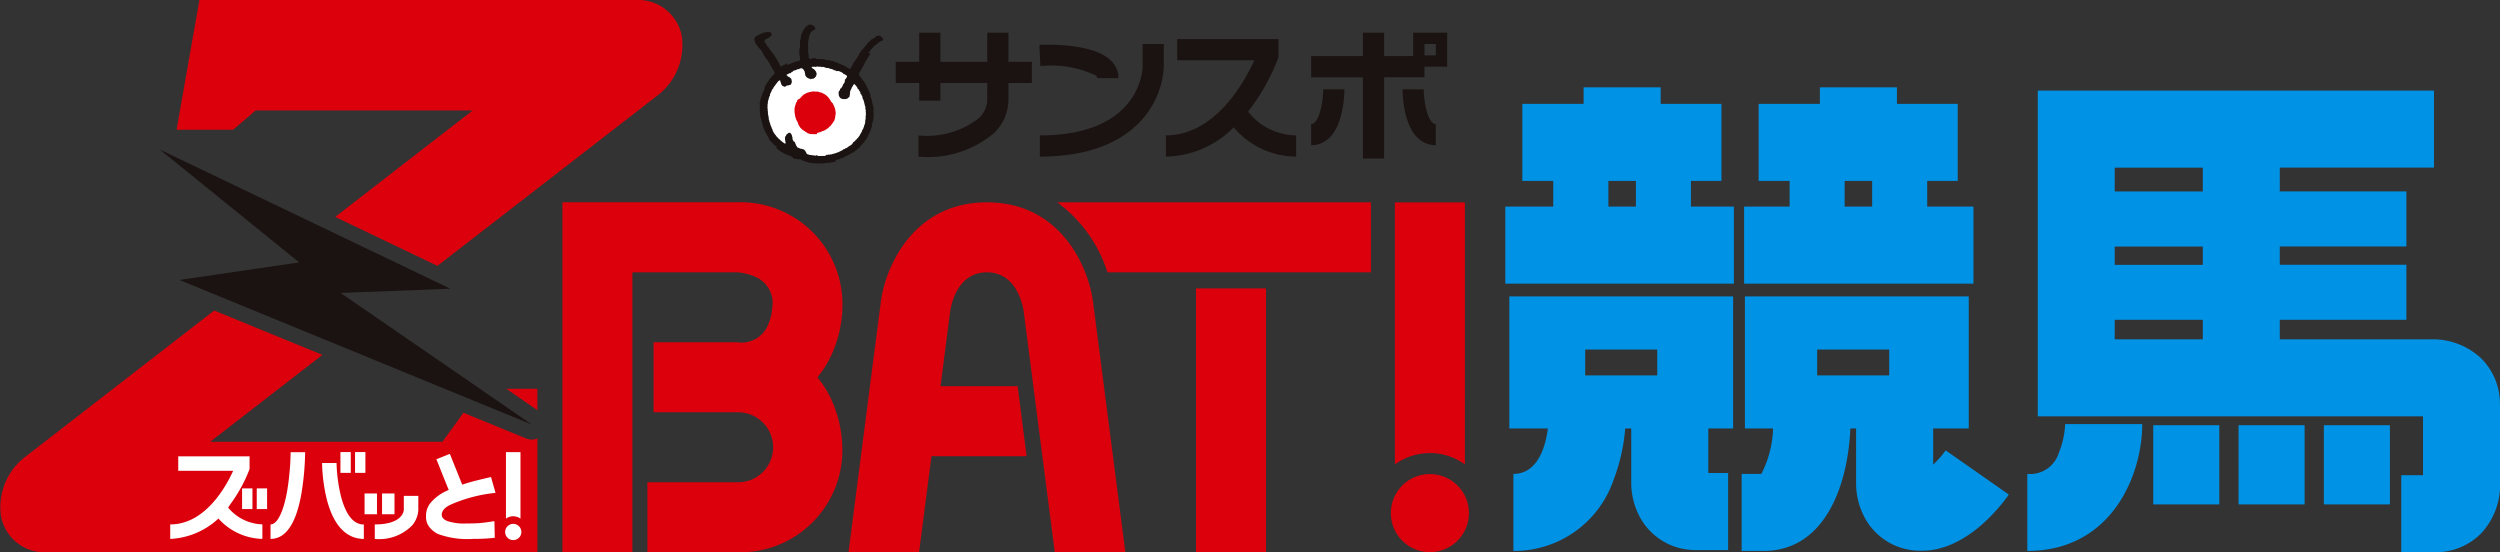
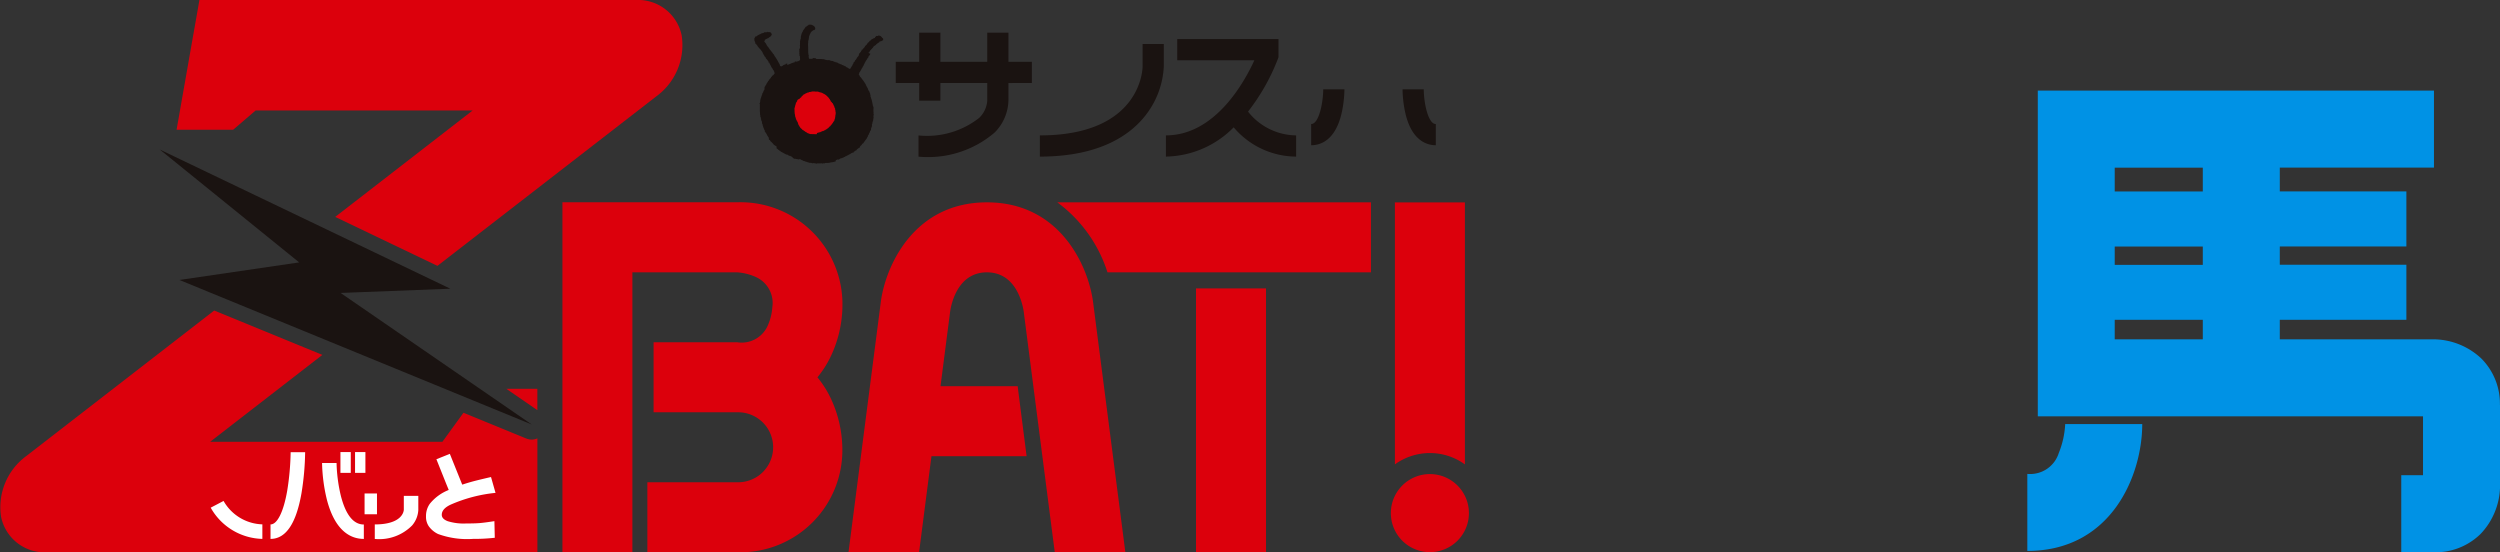
<svg xmlns="http://www.w3.org/2000/svg" width="128.096" height="28.299">
  <rect width="100%" height="100%" fill="#333333" stroke="none" />
  <g fill="#0092e5">
    <path d="M105.49 23.208a1.538 1.538 0 0 1-1.613 1.074v3.947c4.32 0 5.888-3.888 5.888-6.5h-3.948a4.485 4.485 0 0 1-.327 1.479z" />
    <path d="M128.092 20.742a3.279 3.279 0 0 0-.942-2.362 3.61 3.61 0 0 0-2.437-.994h-7.9v-1h6.486v-2.82h-6.486v-.938h6.486v-2.82h-6.486V8.586h7.9V4.643h-20.3v16.689h19.738v3.017h-1.114v3.948h1.679a3.284 3.284 0 0 0 2.39-.944 3.609 3.609 0 0 0 .993-2.438v-4.174zm-15.224-3.356h-4.513v-1h4.513zm0-3.816h-4.513v-.938h4.513zm0-3.758h-4.513V8.59h4.513z" />
-     <path d="M110.329 21.785h3.384v4.061h-3.384zm4.371 0h3.384v4.061H114.7zm4.371 0h3.384v4.061h-3.384zm-17.955-11.198h-2.369V9.271h1.563V5.323h-3.114v-.849h-3.948v.849h-3.137v3.948h1.586v1.316h-2.332v3.948h11.751zm-6.6-1.316h1.41v1.316h-1.41zm-7.875 0h1.563V5.323H85.09v-.849h-3.949v.849h-3.14v3.948h1.585v1.316h-2.457v3.948h11.712v-3.948h-2.2zm-4.23 0h1.41v1.316h-1.41zm17.282 13.806a5.3 5.3 0 0 1-.64.732v-1.854h1.822v-6.767H89.407v6.767h1.442a5.431 5.431 0 0 1-.6 2.327H89.24v3.947h1.119c3.1 0 4.319-3.262 4.45-6.274h.295v2.874a3.723 3.723 0 0 0 .385 1.588 3.224 3.224 0 0 0 3 1.8c2.325 0 4.108-2.4 4.441-2.876zm-6.585-5.166h3.691v1.324h-3.691zm-15.773 4.044h1.975c-.106.839-.476 2.327-1.767 2.327v3.947a5.38 5.38 0 0 0 5.15-3.686 9.437 9.437 0 0 0 .58-2.588h.309v2.839a3.724 3.724 0 0 0 .385 1.589 3.225 3.225 0 0 0 3 1.8h1.58v-3.948h-1.016v-2.28h1.272v-6.767H77.335zm3.887-4.044h3.692v1.324h-3.692z" />
  </g>
  <path d="M41.884 19.334a5.243 5.243 0 0 0 .643-.991 6.178 6.178 0 0 0 .637-2.6 5.228 5.228 0 0 0-5.38-5.379h-8.966v17.93h3.584V13.955h5.379a2.774 2.774 0 0 1 .991.259 1.46 1.46 0 0 1 .8 1.534 2.76 2.76 0 0 1-.259.99 1.46 1.46 0 0 1-1.534.8h-4.29v3.587h4.29a1.793 1.793 0 1 1 0 3.585H33.17v3.586h4.609a5.228 5.228 0 0 0 5.38-5.379 6.179 6.179 0 0 0-.637-2.6 5.232 5.232 0 0 0-.638-.983zm8.684-5.38c1.528 0 1.84 1.685 1.887 2.023l1.59 12.322h3.617l-1.647-12.765c-.214-1.787-1.628-5.166-5.446-5.166s-5.232 3.38-5.443 5.15l-1.65 12.781h3.616l.635-4.923h4.875l-.459-3.587H48.19l.492-3.813c.047-.337.358-2.022 1.886-2.022zm3.607-3.586a7.132 7.132 0 0 1 2.57 3.586h13.5v-3.586zm7.107 4.41h3.587v13.518h-3.587zm13.777 9.017V10.369h-3.587v13.426a3.057 3.057 0 0 1 3.587 0zm-1.794.496a2 2 0 1 0 2 2 2 2 0 0 0-2-2zm-45.731-3.275v-1.093h-1.588zm-.284 1.508a.767.767 0 0 1-.292-.058l-3.21-1.317-1.081 1.489h-11.9l5.752-4.454-5.542-2.274-9.622 7.451a3.25 3.25 0 0 0-1.3 3.119 2.276 2.276 0 0 0 2.323 1.819h25.157v-5.837a.767.767 0 0 1-.285.062zm7.678-20.706A2.276 2.276 0 0 0 32.605 0H10.218l-.729 4.138-.441 2.508h2.9l1.15-.986h11.12l-7.041 5.453 5.238 2.509L33.63 4.936a3.249 3.249 0 0 0 1.298-3.118z" fill="#dc000c" />
  <path d="m42.206 8.362-.046.019h-.021l-.017-.012h-.007l-.031-.006-.009.008h-.208l-.019.014h-.017l-.032-.013h-.041l-.032-.008-.006-.005h-.063l-.029.012-.04-.023h-.007l-.106-.009-.014.007-.02-.02h-.006l-.052-.012-.053-.022h-.021l-.031-.014h-.007l-.055-.024h-.005l-.064-.014v-.006l-.025-.02h-.007l-.034-.014h-.007l-.062-.04h-.021v-.006l-.012-.005-.048.028-.02-.014h-.041l-.017-.013h-.062l-.018-.012h-.076l-.013-.017h-.022l-.014-.023h-.008l-.068-.068h-.007l-.021-.013h-.007l-.049-.028h-.007l-.052-.008-.054-.041h-.007l-.007-.014h-.055l-.018-.013h-.021v-.005l-.011-.006-.006-.011h-.007l-.036-.011v-.006l-.044-.025h-.007l-.061-.039h-.021v-.006l-.025-.02h-.028v-.006l-.01-.005-.012-.025h-.007l-.014-.006-.013-.017h-.007l-.021-.013h-.014v-.005l-.012-.017h-.007l-.042-.033-.013-.018h-.006l-.028-.019v-.007l-.023-.008v-.093l-.012-.017h-.014l-.042-.033h-.014l-.012-.018h-.007l-.049-.039-.007-.014h-.007l-.007-.023-.022-.006-.005-.025h-.007l-.021-.016-.019-.03h-.007l-.021-.016-.012-.018H39.5l-.014-.01v-.009l-.014-.006v-.005l-.013-.032-.018-.024h-.028v-.006l-.02-.024v-.079l-.059-.093h-.006l-.016-.028v-.024h-.007l-.027-.048h-.006l-.011-.028v-.007l-.02-.025h-.007l-.014-.036-.028-.022h-.007l.006-.025V6.72l-.012-.042v-.007l-.014-.032h-.015l-.013-.063-.01-.014v-.007l-.028-.051v-.045l-.021-.032V6.41l-.009-.054-.019-.014-.015-.131-.014-.007-.005-.025h-.006l-.015-.072h-.005l.006-.022-.009-.01-.011-.081-.024-.006.015-.055-.019-.023v-.007l-.015-.226V5.32l-.025-.021v-.007l.033-.02v-.03l.009-.008-.007-.007.006-.006.007-.1h-.005l.02-.033v-.007l.006-.041.013-.017v-.006l.024-.084h.006l.022-.082h.006l.013-.006-.006-.022h-.005l-.01-.01.024-.018.006-.02h.017v-.028l.02-.03V4.71l.011-.041h.006l.022-.052h.006l.005-.014.012-.006v-.028l.007-.107v-.007l.035-.041v-.007l.012-.029h.006l.014-.025.011-.006v-.014l.013-.007v-.021l.013-.006v-.021l.006-.005.021-.037h.006l.005-.011.011-.005v-.007l.022-.037-.009-.009.053-.042v-.029l.035-.026v-.014h.014l.01-.024h.008l.038-.046v-.024l.033-.033h.005l.013-.006.006-.042.049-.013.006-.013.024-.02v-.007l.024-.02v-.007l.025-.023v-.061l-.014-.019v-.026l-.018-.032v-.007l-.021-.028v-.016h-.007l-.016-.011-.005-.027h-.014l-.013-.051h-.005l-.023-.022v-.006l-.013-.024h-.016v-.019l-.018-.042-.01-.014v-.007l-.026-.047-.01-.014v-.017l-.017-.009-.013-.05-.018-.025h-.032v-.05l-.017-.017v-.005l-.02-.033-.023-.016-.019-.042h-.014l-.02-.033h-.022l.007-.037-.027-.027-.007-.023-.02-.012-.028-.034v-.007l-.014-.032h-.006l-.04-.074-.021-.035v-.015l-.04-.069v-.007l-.005-.009h-.007l-.015-.011-.006-.02h-.006l-.008-.024-.024-.025h-.007l-.006-.02h-.006l-.016-.016v-.005l-.006-.009h-.02v-.006l-.013-.029-.023-.01-.006-.027-.013-.007-.036-.042-.006-.03h-.007l-.015-.011-.006-.02h-.005l-.029-.034-.015-.034-.036-.006-.008-.016.007-.013v-.007l-.009-.034v-.007l-.015-.039h-.007l-.012-.041v-.013l-.006-.006v-.103l.048-.067v-.007l-.006-.022.046.006.055-.032.006-.012.025-.005v-.024h.033l.035-.026.03-.006.042-.025h.007l.017-.012v-.007l.118-.032h.007l.034-.02v-.005l.024-.009v-.01h.006l.007.007h.1l.019-.011v-.011h.024v.006l.005.011h.038l.012-.006.006.006h.058l.037.015v.006l.018.013h.007l.016.038v.007l.023.031-.03.052v.029l-.021.006-.038.046-.034.012-.043.037h-.006l-.017.013v.017h-.055l-.02.011v.017h-.029l-.018.01v.024l-.019-.008h-.007l-.023.008v.037l.02.02h-.017l-.029-.005-.006.012v.007l.008.033.016.007v.018l.018.024h.014v.005l.021.028v.007l.028.039v.007l.027.048v.007l.028.035v.007l.02.024h.008l.006.02h.006l.023.023.006.024.042.05v.006l.019.025h.008l.006.02h.005l.016.031h.015l.006.021.01.016h.014l.013.039.022.013.006.02h.005l.017.018.012.033h.006l.043.043.015.024.011.041.016.015v.005l.019.033h.007l.006.014h.007l.013.021v.011l.006.02.029.011-.005.006.01.029h.007l.042.073.017.021v.007l.034.074.021.015v.024l.009.016.021.009.021.072v.007l.009.024.032.031h.066l.025-.025.024-.007.006-.023h.022l.036-.026h.01l.043-.012.031-.016v-.03l.057.007.021-.013v.079l.05-.013.015-.02h.015l.042-.017h.005l.081-.037v-.006l.039-.007v-.005l.042-.008.018-.013h.007l.049-.01h.007l.013-.018V3.15l.024-.006.019.005.006.012h.035l.033-.014h.03l.017-.013h.03l.005-.028.007.015h.005l.019-.013v-.009l.034-.012v-.008l.008-.008-.011-.2-.025-.015.008-.049-.011-.018.006-.029-.008-.008.008-.082-.008-.008v-.057l.005-.009v-.007l-.007-.052h-.007l.045-.075v-.116l-.014-.019.015-.024v-.122l.005-.019-.013-.019.014-.034v-.007l.009-.067h-.005l.02-.025v-.007l.006-.014v-.023l.006-.006v-.081l.017-.06.009-.051.01-.011-.006-.006.01-.025.005-.006.036-.084h.005l.005-.017.011-.006v-.007l.012-.041h.006l.011-.023-.007-.014.015.007.044-.062v-.014l.02-.005v-.007l.007-.015.011-.006v-.021h.006l.017-.013v-.007l.011-.015.021-.006.031-.016v-.007l.033-.02.021-.017h.007l.018-.013v-.015l.021-.005v-.005h.126l.057.024.053.023v.006l.005.01h.027l.015.028h.007l.035.063v.007l.007.055-.008.024h-.006l-.017.013v.017l-.064.012-.107.08-.005.016-.018.012v.014l-.018.013v.021l-.03.041v.007l-.013.041h-.006l-.007.044h-.006l-.013.032v.042l-.013.032.005.007-.015.1-.021.047v.061l.005.005-.005.005v.041l-.008.008.012.533.016.008v.008l-.016.008.006.024.015.007.007.038-.006.006v.066l-.007.014.023.029-.007.013.017.043h.162l.018-.01v-.021h.006v-.01l.147.013.005.006.031.031h.277l.007.007h.055l.009.009.008-.009h.023l.033.017h.021v.006l.032.013h.008l.052.008.008.009h.086l.012-.006.052.008v.005l.018.013h.006l.049.01.005.006.069.007h.03l.02.029.04.016.007-.006h.021l.023.008v.005l.005.011.089.011.006.006.037.028h.007l.006.013h.007l.041.006v.005l.044.025h.007l.034.014h.027l.005.006.031.031h.045l.013.017h.007l.063.029.012.017h.034l.053.046h.007l.007.014h.022l.005.005h.007l.048.038h.007l.041.023.006.006h.032l.018-.018.02-.048.005-.005.018-.018.012-.033h.006l.005-.01.017-.013v-.021h.006l.027-.04V3.28l.02-.005v-.007l.026-.034v-.007l.007-.022-.007-.014.008-.015h.027l.006-.014.018-.012v-.028h.007l.02-.025-.022-.013.037-.01.015-.02h.009v-.007l.014-.034h.01v-.007l.014-.021v-.007l.011-.028h.015v-.021h.006l.02-.025.025-.02v-.007l.028-.041v-.048h.006l.02-.025-.009-.032.026-.01.03-.03.006-.021.023-.013.018-.042.018-.013v-.007l.014-.02-.024-.006v-.012h.037l.018-.01V2.54l.019-.031h.009l.025-.025.005-.02h.006l.02-.024.024-.012v-.007l.014-.021v-.007l.014-.028.024-.02v-.007l.05-.041.03-.045v-.007l.016-.021.017-.013v-.014l.033-.02.051-.05V2.12l.017-.029.044-.013v-.006l.044-.049h.005l.048-.026.076-.042h.021l.034-.018v-.035l.022-.006.012-.02.018-.013v-.007l.005-.01h.029l.012-.006.006.006h.038l.027-.022.051-.006.013.017h.007l.048.011v.006l.025.02v.009h.021v.006l.02.033.018.025h.007l.032.021.01.049-.008.04-.055.034h-.007l-.032.023h-.029l-.016.011h-.007l-.046.013v.033l-.039.013-.008.016h-.017v.006l-.031.008v.007l-.01.021h-.005l-.038.019v.02l-.023.006-.006.022-.034.012-.007.014-.012.006v.008h-.028v.009l-.028.005v.021l-.02.027-.017.013v.007l-.023.035h-.015v.007l-.028.035v.007l-.023.006-.005.021-.011.006v.007l-.011.015-.028.005v.007l-.011.041h-.006l-.02.014.008.043-.028-.007-.019.02-.006.012h-.009v.007l.109.052H44.6l-.02.025v.021h-.006l-.023.023-.006.02h-.006l-.018.013v.007l-.034.049v.024l.006.021h-.031l-.027.048v.011l-.02.034-.025.012-.01.041h-.006l-.023.045h-.005l-.011.005v.021l-.035.048v.032l-.013.006v.007l-.02.028v.014l-.014.007v.038l-.027.022.007.007-.014.019-.018.013v.007l-.016.041v.007l-.012.006v.007l-.01.014-.014.007v.017l-.02.025v.021l-.024.038-.015.007-.011.04h-.016v.029l-.024.006-.009.048-.01.005v.047l-.018.013v.007l.014.032.02.015h.016l-.008.03.042.053.013.006.006.021h.014l.062.1.021.006.005.019.017.024.015.007.005.028h.005l.023.022v.005l.012.024h.007l.013.031.01.014v.006l.02.025h.009l.006.029.013.007.009.045.017.02v.007l.019.046h.007l.029.055V4.5l.027.041v.007l.015.054.015.007v.027l.04.047.015.038v.023h.006l.022.05.006.006v.021l-.006.022.02.014.003.105.022.034v.03l.012.016.006.03h.006l.008.041.006.007.008.049v.007l.008.023h.006v.037l.011.029v.022l.007.007v.038l.014.033v.047l.022.019v.066l.028.01v.018h-.005l-.013.006.009.048-.007.007v.142l.015.021-.015.024v.04l.011.015v.034l.008.028-.019.035.006.006-.007.006.006.073v.031l-.01.038v.033l-.007.006v.047l-.02.033.015.013-.03.026v.007l-.006.07h-.005l-.009.044-.013.019v.007l.006.043.006.035-.011.006-.031.083v.011l-.013.02v.072l-.02.012v.007l-.006.02-.006.021h-.019v.007l-.009.052h-.005l-.04.078v.007l.005.021-.033.02v.007l-.006.021-.018.013v.022l-.016.042v.007l-.018.013v.006l-.015.036-.017.039-.022.006-.009.034h-.006l-.058.075v.007l-.041.048v.007l-.01.014h-.009v.022l-.023.013v.017h-.024l-.038.038v.007l-.034.048-.045.034v.006l-.038.051.007.041-.043-.008-.027.026-.006.013-.035.021h-.006l-.011.005v.006l-.047.052v.007l-.005.011h-.031l-.005.012-.021.005-.033.027v.007l-.048.027-.015.045h-.006l-.027-.022h-.006l-.005.019-.02.014h-.031v.008l-.028.005v.015l-.037.013-.014.02h-.021l-.061.039v.007l-.028.005-.014.01h-.007l-.021.013h-.007l-.031.023-.051.013-.011.019-.055.02v.011h-.019l-.047.021h-.006l-.028.02h-.038l-.025.016h-.03l-.011.017-.034.014-.01.031h-.013l-.007-.007h-.07l-.042.016v.006l-.039.008v.059l-.042.016h-.034l-.005.02-.012.007-.033-.015-.021.016-.128.014v.006l-.006.006-.094.01v.005h-.16l-.021.015-.029.006h-.01z" fill="#1a1311" />
-   <path d="m42.279 7.986-.059.008-.073-.01-.009.008h-.217l-.007-.013h-.036l-.022-.03-.047.02h-.005l-.005.006h-.043l-.04-.013h-.007l-.118-.008-.006-.007-.093-.007-.076-.027h-.024l-.039-.027h-.006l-.028-.028V7.83l-.039-.056v-.007l-.02-.034v-.007l-.012-.018h-.014l-.037-.045-.039-.016h-.027l-.018-.013h-.02v-.006l-.113-.015v-.015h-.007l-.028-.008-.012-.018h-.055v-.006l-.017-.019-.014-.007-.02-.048-.021-.006-.014-.046-.041-.09v-.01l-.011-.03h-.006l-.008-.031h-.007l-.02-.025h-.031l-.011-.05h-.022l-.008-.021-.009-.037h-.005l-.005-.005V7.04l-.014-.019-.013-.049-.016-.079h-.007l-.034-.029h-.007v-.038l-.025-.021h-.082l-.045.039h-.005l-.025.02v.007l-.005.01-.041.012-.008.027v.023l-.016.015.007.007-.018.018-.007.014-.023.006v.032h.007l-.007.006v.088l.005.021-.007.02.012.008v.051l.012.041v.007l.006.011v.031l.006.011-.022.03-.06-.021-.013-.021h-.02v-.006l-.025-.02h-.007l-.014-.01v-.009h-.006l-.014-.01-.008-.015-.02-.008-.013-.017h-.007l-.035-.028-.02-.025h-.009l-.006-.027h-.021l-.005-.006-.017-.016-.012-.006-.012-.018h-.006l-.028-.034v-.007l-.005-.01h-.022l-.006-.021-.028-.02V7l-.029-.039-.021-.029v-.007l-.013-.018h-.014l-.02-.034-.016-.031h-.014l-.027-.046V6.78l-.017-.009-.01-.047h-.007l-.017-.012V6.65l-.01-.017h-.007l-.011-.005v-.029l-.011-.019h-.007l-.006-.02v-.01l.009-.01-.031-.022v-.026l-.025-.044v-.031h-.008l-.016-.038v-.007l-.015-.072-.013-.019v-.007l-.005-.017h-.006l-.008-.045h-.005l-.005-.005V6.14l-.018-.013-.008-.041.005-.011-.007-.015.007-.008-.006-.007.006-.013v-.007l-.011-.028V5.99l-.014-.069v-.007l-.007-.052h-.005l-.005-.005v-.1l-.014-.019.017-.025-.007-.023h-.01v-.067l.009-.009-.008-.008-.008-.051.005-.02-.009-.009v-.057l.013-.04-.01-.01v-.072l.014-.007v-.1l.013-.046V5.15l.02-.025v-.007l.01-.03V5.07l.007-.044h.006l.013-.017V4.97l.016-.039.025-.017V4.84l.013-.032v-.007l.021-.028v-.007l.035-.063v-.007l.011-.028h.006v-.025l.011-.005v-.021l.006-.006.042-.065h.006l.011-.007v-.008l.012-.007v-.028h.006l.016-.039h.014V4.45l.024-.048h.005l.018-.013v-.007l.01-.02h.01v-.006l.034-.049V4.3l.055-.055V4.21l.023.006.014-.02v-.007l.01-.018h.005l.023-.012v-.007l.011-.015.02-.006v-.006l.036-.01.016.008.014.049v.034l.017.013v.024h.006l.01.044.013.019v.018h.01v.024l.026.032h.006l.02.025h.027l.006.006.019.019.046.012h.006l.018.007.06-.041v-.007l.029-.005.008-.018h.077l.031-.008.021-.013h.007l.055-.016.025-.018v-.007l.015-.034v-.021h.006l.013-.032v-.041l.011-.029-.012-.015v-.023l-.013-.017V4.04l-.031-.012-.013-.032h-.007l-.069-.055h-.028l-.006-.013h-.007l-.014-.01-.007-.015h-.02l-.013-.006v-.036l-.041-.008.008-.019.035-.028h.024l.021-.021h.007l.033-.011.009-.017.081-.011.016-.021.013-.017.024-.012v-.01h.036l.019-.011V3.64l.038-.016h.007l.038-.009V3.61l.017-.012h.065l.018-.025.02-.006.028-.017h.006l.055-.008.029.006.021-.027.036-.015h.02l.043-.013.026.017h.016l.047.029v.006l.033.048h.005l.016.04.017.008v.016l.013.033v.007l.006.049.008.016-.005.005.01.041v.01l.012.057.046.061v.004l.019.024h.007l.028.012v.006l.006.01h.028l.02.028h.007l.1.021-.006.012v.007l.019.013h.005v-.027l.065-.007h.007l.042-.012h.041L41.716 4l.032-.012.022-.034v-.018h.023l.022-.013-.008-.019.019-.014v-.05l.012-.018v-.02h.006v-.035l-.025-.063v-.007l-.014-.021v-.007l-.013-.033-.03-.021-.006-.021-.027-.022-.012-.017h-.007l-.014-.018h-.021l-.006-.012h-.007l-.028-.016v-.006l-.032-.031h-.007l-.008-.041.008-.007h.113l.02-.014.044.017h.043l.047-.021h.007l.052.007v.006h.144l.03.008v.006l.007.012.029-.005.018-.013h.038l.046.02h.028l.042.031.007-.014.022.014h.007l.131.012v.005l.017.013h.007l.083.025h.007l.048.008v.006l.038.008v.006l.039.016.02.025h.049l.061.024v.005h.011l.007.014.135-.005v.006l.005.01h.021l.095.044.091.052.009.041.042.014.029-.008.021.015.019.034h.027v.006l.033.02h.007v.014l.008.052-.013.017v.007l-.027.037-.011.005v.007l-.018.041h-.006l-.031.02v.024l.005.011-.014.02v.063l-.037.081-.01.005v.013h-.01l-.02.012v.021h-.006l-.013.017v.007l-.007.007v.049l-.028.02v.02l-.03.015.006.025-.039.048-.048.013v.056l-.022.037h-.006l-.021.025v.014l-.009.005v.007l-.017.041v.007l.011.154.014.02v.007l.034.074.025.024h.012l.02.025h.014l.014.02.03-.006.03.02h.17l.032-.014.052-.011v-.005l.037-.038.024-.007.013-.035h.026v-.007l.006-.014v-.029l.007-.007v-.054l.013-.017-.007-.014.013-.046V4.77l-.008-.055.013-.017v-.007l.006-.049h.005l.012-.018v.016-.014h.006l.01-.045.038-.066v-.021l.019-.03v-.021h.006l.03-.019v-.007l.02-.028-.005-.007V4.36l.027-.027.023-.007.007-.022.02.011.005.014h.008l.014.01.033.045h.007l.013.021v.007l.026.028h.017l.012.049.022.028v.033l.019.021.014-.007.012.02h.007l.02.028v.007l.013.04.024.006v.029l.018.024h.011v.022l.014.033v.008l-.031.006.006.023h.005l.025-.013.014.019h.011l.01.048h.006l.018.041v.007l.005.016h.015l.012.034h.005l-.005.005v.073l.033.044v.007l.016.024v.025l.018.022v.007l.02.087.012.018v.042l.014.034v.04l.018.022v.007l.017.043-.009.016.007.006.007.11.012.045.008.008v.043l-.012.017v.007l.012.041v.046l.006.013-.007.006.006.011-.005.027.007.007h-.005v.061l-.012.017v.044l-.006.006.006.023v.006l-.006.012.01.01v.03l-.005.01.007.015-.029.039v.007l.007.064-.008.007v.068l-.013.017v.039l-.014.034v.03l-.029.02-.007.029.009.009-.008.052-.023.006-.007.023.007.006-.028.066v.007l-.025.018v.007l-.021.028v.007l.005.021-.013.018v.007l-.012.034-.006.006-.018.02-.016.041h-.01v.007l-.028.049v.007l-.025.034v.029l-.024.006-.009.027-.006.005-.023.022v.007l-.025.041h-.015l-.009.022-.022.006-.01.037-.052.032-.013.017v.007l-.056.056v.005l-.039.028-.027.005V7.3l-.023.006v.048h-.005l-.032.013v.021h-.006l-.01.016-.028.021h-.016v.007l-.013.017-.041.011-.012.02-.033.02v.006l-.046.008-.011.023-.036.028h-.015v.007l-.013.017h-.018l-.034.014-.011-.011-.022.028v.006l-.056.029-.018-.014h-.007l-.02.015.014.014-.049.028h-.007l-.025.016-.023.014h-.007l-.048.027h-.007l-.021.013h-.007l-.062.036h-.007l-.053.009-.007.014-.054.013v.006l-.045.008v.006l-.049.01h-.007l-.028.012h-.007l-.046.012-.034.01v.005h-.071l-.05.019-.058-.008-.02.014h-.064l-.021.016z" fill="#fff" />
  <path d="M41.848 6.876h-.052l-.285-.007-.054-.021h-.021v-.006l-.03-.019h-.035l-.02-.028h-.007l-.014-.005-.005-.007-.03-.021h-.006l-.028-.012-.006-.006-.023-.023-.042-.021-.012-.018h-.007l-.049-.028-.018-.012v-.007l-.047-.047h-.006l-.006-.013-.014-.007-.02-.025h-.009l-.012-.036-.02-.015-.014-.033-.023-.04h-.005l-.01-.014v-.007l-.013-.032-.012-.031v-.007l-.013-.052h-.006l-.012-.028v-.007l-.028-.034V6.2l-.011-.031h-.01l-.011-.041h-.005l-.01-.01.007-.013-.016-.022v-.029l-.028-.067v-.01l-.005-.005-.007-.052v-.007l-.016-.1-.01-.01.007-.049-.007-.007v-.1l-.007-.007.007-.048-.012-.016.014-.02v-.028l.013-.032v-.007l.009-.041h.005v-.037l.013-.018v-.007l.014-.045.013-.05v-.02h.006l.036-.058h.006l.009-.024h.006l.008-.035v-.023l.06-.047h.008l.03-.011.032-.023v-.021h.005l.027-.021h.016v-.007l.011-.015.022-.005v-.027l.075-.068.025-.02v-.012l.031-.023h.024l.055-.039h.007l.021-.013h.007l.077-.036h.047l.013-.023.13-.015v-.006l.028-.011h.149l.007.007h.157l.059.028h.007l.057.009.006.012h.014l.051.009.033.02h.007l.034.027h.022l.041.03h.021v.006l.013.018.028.008.012.017h.007l.013.027h.028v.006l.032.046h.007l.035.028v.024h.007l.014.006.033.055h.007l.012.005.01.049.024.014.01.04.024.037h.007l.02.01v.005l.014.02v.008l.013.021h.007l.028.016v.006l.014.046.02.015v.026l.018.026h.009v.029l.018.023v.007l.014.059.023.028v.057l.014.019v.067l.014.034v.116l-.009.026-.006.005v.082l-.013.017v.075l-.019.03v.007l-.014.048v.028h-.006l-.043.068h-.006l-.02.033v.014l-.025.02v.02h-.006l-.018.012v.007l-.028.041-.025.02v.007l-.024.021v.007l-.011.022-.02.006-.024.017V6.5l-.024.012v.006l-.014.022-.019.006-.007.015-.021.006-.006.013-.036.027h-.015v.007l-.006.011-.042.01-.011.021-.02.014h-.024v.005l-.024.008v.006l-.028.017h-.024v.011h-.033l-.033.014h-.018v.007l-.021.015h-.023v.006l-.031.018h-.033l-.033.014h-.023l-.017.013h-.018l-.033.013z" fill="#dc000c" />
  <path d="M52.871 4.252V3.165h-1.2V1.674h-1.087v1.491h-2.4V1.674h-1.087v1.491h-1.2v1.087h1.2v.906h1.087v-.906h2.4v.927a1.36 1.36 0 0 1-.411.861 4.331 4.331 0 0 1-3.11.9v1.087a5.249 5.249 0 0 0 3.894-1.23 2.406 2.406 0 0 0 .714-1.642v-.9z" fill="#1a1311" />
  <g fill="#1a1311">
-     <path d="M56.152 3.872c.069.066.069.107.069.133h1.087a1.248 1.248 0 0 0-.405-.919c-.907-.866-3.2-.806-3.647-.786l.05 1.086a5.315 5.315 0 0 1 2.846.486z" />
    <path d="M58.544 2.255v1.158c0 .144-.1 3.524-5.263 3.524v1.087c3.23 0 4.786-1.229 5.523-2.259a4.4 4.4 0 0 0 .827-2.348V2.255z" />
  </g>
  <path d="M63.947 5.719a10.529 10.529 0 0 0 1.529-2.7l.032-.089v-.928H60.32v1.087h3.951c-.494 1.088-2 3.848-4.532 3.848v1.087a4.985 4.985 0 0 0 3.473-1.5 4.216 4.216 0 0 0 3.2 1.5V6.937a3.177 3.177 0 0 1-2.465-1.218z" fill="#1a1311" />
  <g fill="#1a1311">
    <path d="M67.183 6.355v1.087c.43 0 1.2-.2 1.543-1.573a6.013 6.013 0 0 0 .161-1.293H67.8c-.001.639-.209 1.779-.617 1.779zm5.768-1.779h-1.087a5.93 5.93 0 0 0 .161 1.293c.342 1.369 1.114 1.573 1.543 1.573V6.355c-.408 0-.616-1.14-.617-1.779z" />
-     <path d="M72.409 1.674v1.2H70.92v-1.2h-1.087v1.2h-2.65v1.087h2.65v4.163h1.087V3.959h2.069v-.544h1.161V1.674zm1.161 1.164h-.58v-.583h.58z" />
  </g>
  <g fill="#fff">
    <path d="M13.861 27.613v-.742c.346 0 .666-.643.854-1.72a13.557 13.557 0 0 0 .177-1.981h.743a14.068 14.068 0 0 1-.187 2.1c-.271 1.555-.8 2.343-1.587 2.343zm4.781 0c-.631 0-1.472-.354-1.9-2.039a8.609 8.609 0 0 1-.24-1.849h.743a7.954 7.954 0 0 0 .22 1.681c.25.975.646 1.469 1.177 1.469v.742z" />
    <path d="M17.973 24.228h-.53v-1.064h.53v1.064zm.75 0h-.531v-1.064h.531v1.064zm.48 3.385v-.742c1.4 0 1.482-.663 1.488-.75v-.714h.743v.721a1.322 1.322 0 0 1-.318.795 2.369 2.369 0 0 1-1.912.692zm.113-1.264h-.636v-1.064h.636v1.064z" />
-     <path d="M20.213 26.349h-.637v-1.064h.637v1.064zm6.084.104a.634.634 0 0 1 .372.121v-3.409h-.745v3.409a.634.634 0 0 1 .373-.121zm.417.805a.416.416 0 1 1-.416-.416.416.416 0 0 1 .416.416zm-13.779-1.174h-.531v-1.06h.531v1.064zm.751 0h-.531v-1.06h.531v1.064zm-4.964 1.529v-.742c1.814 0 2.883-1.988 3.224-2.747H9.133v-.743h3.655v.643l-.021.061a7.485 7.485 0 0 1-.955 1.737 3.88 3.88 0 0 1-3.09 1.791z" />
    <path d="M13.443 27.612a3.116 3.116 0 0 1-2.647-1.6l.659-.344-.329.172.329-.173a2.365 2.365 0 0 0 1.988 1.2v.742zm9.431-2.795-.514-1.286.689-.277.672 1.67-.689.277z" />
    <path d="M23.695 24.829q.347-.116.732-.213.308-.077.732-.174l.231.812a7.553 7.553 0 0 0-2.292.6q-.462.213-.462.523c0 .142.1.251.308.329a2.745 2.745 0 0 0 .944.116q.424 0 .674-.019t.771-.1l.019.851a9.432 9.432 0 0 1-1.117.058 4.334 4.334 0 0 1-1.791-.251 1.252 1.252 0 0 1-.481-.406.861.861 0 0 1-.135-.5 1.072 1.072 0 0 1 .193-.639 2.343 2.343 0 0 1 .982-.715z" />
  </g>
  <path d="m8.186 7.661 14.889 7.132-5.623.217 9.8 6.744-18.059-7.409 6.136-.9z" fill="#1a1311" />
</svg>